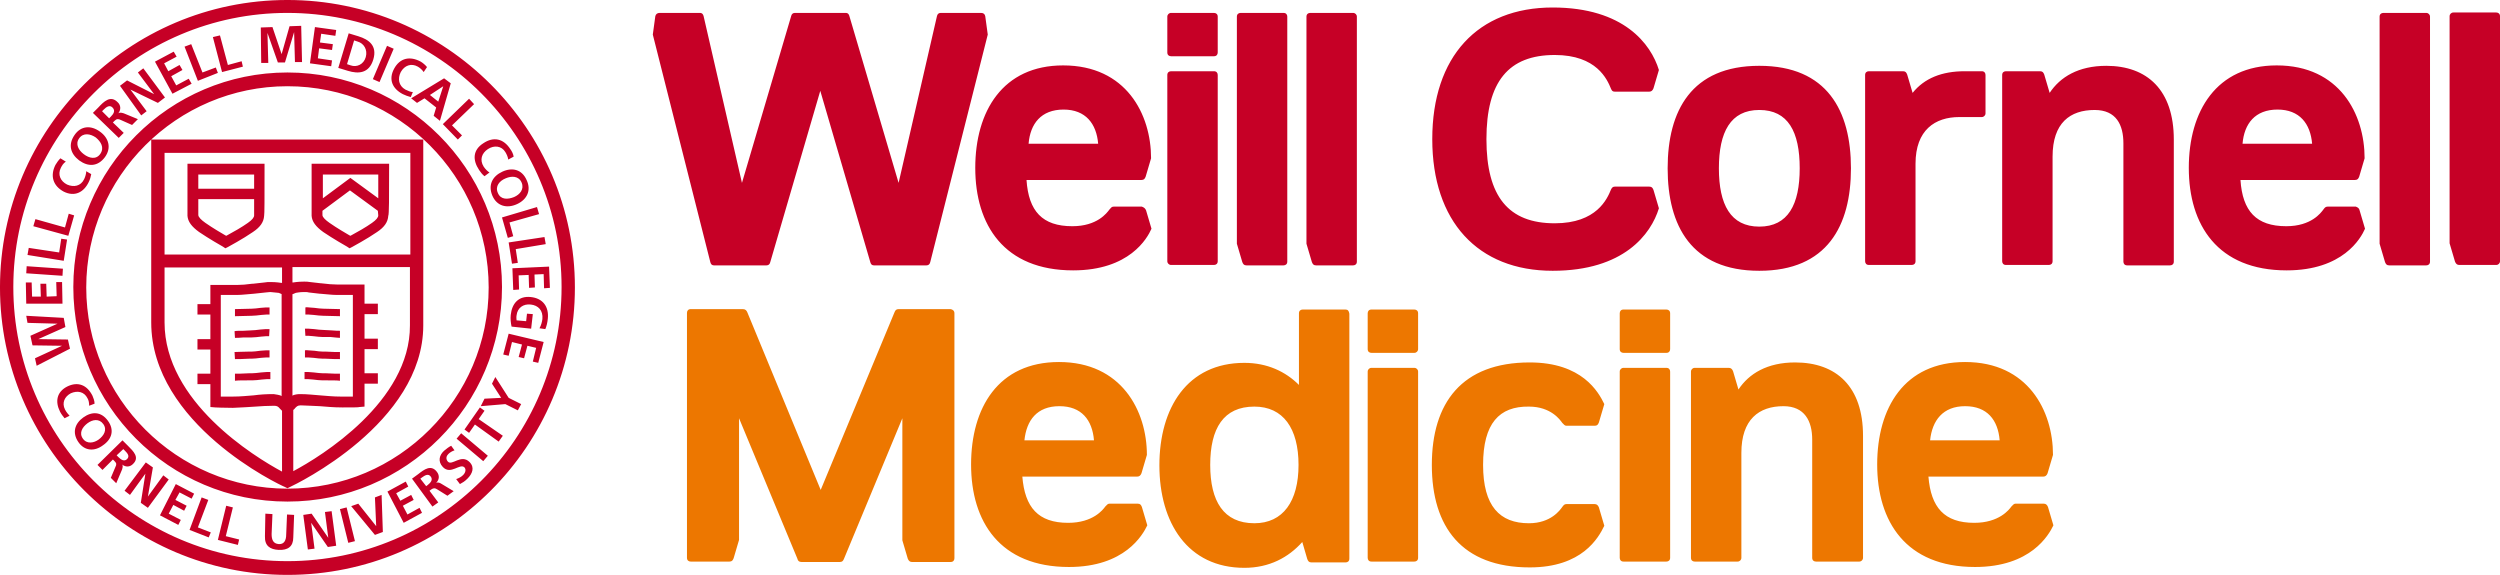
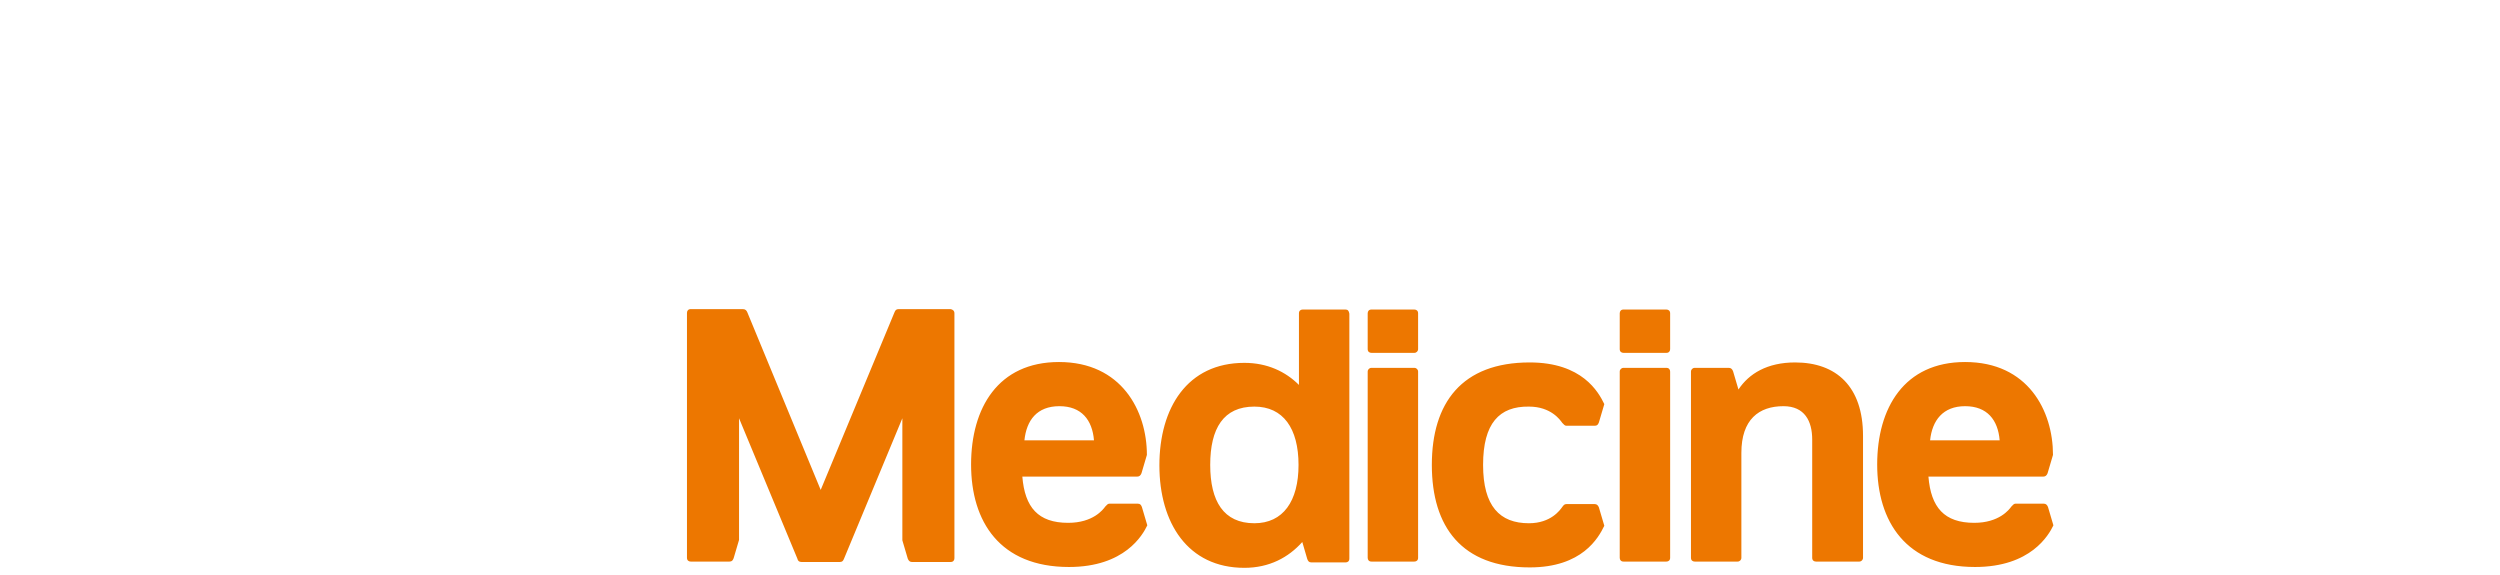
<svg xmlns="http://www.w3.org/2000/svg" version="1.1" id="layer" x="0" y="0" style="enable-background:new -153 -46 652 652" xml:space="preserve" viewBox="-131.8 206.4 600.1 138">
  <style>.st1{fill:#c60026}</style>
  <path d="M358.8 327.3H352c-.4 0-.6.3-1 .7-.5.7-2.9 3.9-8.9 3.9-7.2 0-10.4-3.7-11-11.1h27.6c.5 0 .8-.3 1-.8l1.3-4.4c0-10.6-6-22.3-21.1-22.3-14.6 0-21.1 11-21.1 24.6 0 13.7 6.9 24.6 23.5 24.6 13.4 0 17.7-7.7 18.8-10l-1.3-4.4c-.2-.5-.5-.8-1-.8m-18.9-23.4c5.3 0 7.9 3.3 8.3 8.2h-16.7c.5-4.8 3.1-8.2 8.4-8.2m-24.5 7.1v29.3c0 .5-.4.9-.9.9h-10.4c-.5 0-.9-.3-.9-.9v-28.4c0-4.4-1.8-8-6.9-8-5.9 0-10.1 3.2-10.1 11.2v25.2c0 .5-.4.9-.9.9H275c-.5 0-.9-.3-.9-.9v-44.7c0-.5.4-.9.9-.9h8.2c.5 0 .8.3 1 .8l1.3 4.4c2.5-3.8 6.9-6.5 13.6-6.5 9.9 0 16.3 5.8 16.3 17.6M257 281.6c0-.5.3-.9.9-.9h10.3c.5 0 .9.3.9.9v8.6c0 .5-.3.9-.9.9h-10.3c-.5 0-.9-.3-.9-.9v-8.6zm0 58.7c0 .5.3.9.9.9h10.3c.5 0 .9-.3.9-.9v-44.7c0-.5-.3-.9-.9-.9h-10.3c-.5 0-.9.4-.9.9v44.7zM224.2 318c0 9.9 4 14 11 14 5.3 0 7.5-3.2 8-3.9.3-.4.5-.7 1-.7h6.8c.5 0 .8.3 1 .8l1.3 4.4c-1.4 2.9-5.3 10-17.9 10-16.3 0-23.5-9.7-23.5-24.6 0-14.9 7.2-24.6 23.5-24.6 12.6 0 16.5 7.1 17.9 10l-1.3 4.4c-.2.5-.4.8-1 .8h-6.8c-.4 0-.6-.3-1-.7-.5-.7-2.7-3.9-8-3.9-7.1-.1-11 4-11 14m-27.7-36.4c0-.5.3-.9.9-.9h10.3c.5 0 .9.3.9.9v8.6c0 .5-.4.9-.9.9h-10.3c-.5 0-.9-.3-.9-.9v-8.6zm0 58.7c0 .5.3.9.9.9h10.3c.5 0 .9-.3.9-.9v-44.7c0-.5-.4-.9-.9-.9h-10.3c-.5 0-.9.4-.9.9v44.7zm-5.3-59.6h-10.3c-.5 0-.9.3-.9.9v17.2c-3.2-3.2-7.6-5.3-13.1-5.3-13.7 0-20.4 10.8-20.4 24.6s6.8 24.6 20.4 24.6c6 0 10.6-2.5 13.9-6.2l1.2 4.1c.2.5.4.8 1 .8h8.2c.5 0 .9-.3.9-.9v-58.8c-.1-.7-.4-1-.9-1M169.3 332c-7.4 0-10.6-5.3-10.6-14 0-8.8 3.2-14 10.6-14 6.9 0 10.6 5.2 10.6 14 0 8.7-3.7 14-10.6 14m-28-4.7h-6.8c-.4 0-.6.3-1 .7-.5.7-2.9 3.9-8.9 3.9-7.2 0-10.4-3.7-11-11.1h27.6c.5 0 .8-.3 1-.8l1.3-4.4c0-10.6-6.1-22.3-21.1-22.3-14.6 0-21.1 11-21.1 24.6 0 13.7 6.9 24.6 23.5 24.6 13.4 0 17.7-7.7 18.8-10l-1.3-4.4c-.2-.5-.4-.8-1-.8m-18.8-23.4c5.3 0 7.9 3.3 8.3 8.2h-16.7c.5-4.8 3-8.2 8.4-8.2m-25.2-22.3v58.8c0 .5-.3.9-.9.9h-9.3c-.5 0-.8-.3-1-.8l-1.3-4.4v-29.3l-14 33.7c-.2.5-.4.8-1 .8h-9.2c-.6 0-.9-.3-1-.8l-14-33.7V336l-1.3 4.4c-.2.5-.4.8-1 .8H34c-.5 0-.9-.3-.9-.9v-58.8c0-.5.3-.9.9-.9h12.5c.6 0 .9.3 1.1.8L65.2 324l17.7-42.6c.2-.5.4-.8 1-.8h12.5c.5.1.9.4.9 1" style="fill:#ed7700" />
-   <path class="st1" d="M468.3 269.1c0 .5-.4.9-.9.9h-8.9c-.5 0-.8-.3-1-.8l-1.3-4.4v-54.5c0-.5.4-.9.9-.9h10.3c.5 0 .9.3.9.9v58.8zm-16.8-58.7c0-.5-.4-.9-.9-.9h-10.3c-.5 0-.9.3-.9.9v54.5l1.3 4.4c.2.5.4.8 1 .8h8.9c.5 0 .9-.3.9-.9v-58.8zm-16.9 46.5 1.3 4.4c-1 2.3-5.3 10-18.8 10-16.6 0-23.5-10.9-23.5-24.6 0-13.6 6.6-24.6 21.1-24.6 15.1 0 21.1 11.7 21.1 22.3l-1.3 4.4c-.2.5-.4.8-1 .8H406c.5 7.5 3.8 11.1 11 11.1 6 0 8.3-3.2 8.9-4 .3-.4.5-.7 1-.7h6.8c.5.2.8.4.9.9m-28.1-16h16.7c-.4-4.8-3-8.2-8.3-8.2-5.4 0-8 3.4-8.4 8.2m-32.7-18.7c-6.7 0-11.1 2.7-13.6 6.5l-1.3-4.4c-.2-.5-.4-.8-1-.8h-8.2c-.5 0-.9.3-.9.9v44.7c0 .5.3.9.9.9H360c.5 0 .9-.3.9-.9V244c0-8.1 4.2-11.2 10.1-11.2 5.2 0 6.9 3.6 6.9 8v28.4c0 .5.3.9.9.9h10.3c.5 0 .9-.3.9-.9v-29.3c0-11.9-6.4-17.7-16.2-17.7m-29.9 1.3h-4.1c-5.5 0-9.7 1.7-12.5 5.2l-1.3-4.4c-.2-.5-.4-.8-1-.8h-8.2c-.5 0-.9.3-.9.9v44.7c0 .5.3.9.9.9h10.3c.5 0 .9-.3.9-.9v-23.4c0-8.1 4.7-11.2 10.5-11.2h5.4c.5 0 .9-.4.9-.9v-9.2c0-.5-.3-.9-.9-.9m-31.4 23.3c0 13.8-5.7 24.6-22 24.6s-22-10.8-22-24.6 5.7-24.6 22-24.6 22 10.8 22 24.6m-12.3 0c0-8.8-2.8-14-9.7-14-6.9 0-9.7 5.3-9.7 14s2.8 14 9.7 14c6.9 0 9.7-5.3 9.7-14m-88.2-7c0 19.7 10.9 31.6 28.9 31.6 17.1 0 23.6-8.8 25.5-15l-1.3-4.4c-.2-.5-.4-.8-1-.8h-8.3c-.5 0-.7.3-.9.7-.9 2.2-3.4 8.1-13.5 8.1-11.1 0-16.4-6.4-16.4-20.2 0-13.8 5.3-20.2 16.4-20.2 10.1 0 12.6 5.9 13.5 8.1.2.4.3.7.9.7h8.3c.5 0 .8-.3 1-.8l1.3-4.4c-1.9-6.2-8.4-15-25.5-15-18 0-28.9 11.8-28.9 31.6m-18.1-29.4c0-.5-.4-.9-.9-.9h-10.3c-.5 0-.9.3-.9.9v54.5l1.3 4.4c.2.5.4.8 1 .8h8.9c.5 0 .9-.3.9-.9v-58.8zm-16.7 0c0-.5-.3-.9-.9-.9H166c-.5 0-.9.3-.9.9v54.5l1.3 4.4c.2.5.4.8 1 .8h8.9c.5 0 .9-.3.9-.9v-58.8zm-28.8 58.7c0 .5.4.9.9.9h10.3c.5 0 .9-.3.9-.9v-44.7c0-.5-.3-.9-.9-.9h-10.3c-.5 0-.9.3-.9.9v44.7zm0-58.7c0-.5.4-.9.9-.9h10.3c.5 0 .9.3.9.9v8.6c0 .5-.3.9-.9.9h-10.3c-.5 0-.9-.3-.9-.9v-8.6zm-5.1 46.5 1.3 4.4c-1 2.3-5.3 10-18.8 10-16.6 0-23.5-10.9-23.5-24.6 0-13.6 6.6-24.6 21.1-24.6 15.1 0 21.1 11.7 21.1 22.3l-1.3 4.4c-.2.5-.4.8-1 .8h-27.6c.5 7.5 3.8 11.1 11 11.1 6 0 8.3-3.2 8.9-4 .4-.4.5-.7 1-.7h6.8c.5.2.8.4 1 .9m-28.2-16h16.7c-.4-4.8-3-8.2-8.3-8.2-5.4 0-8 3.4-8.4 8.2m-10.4-30.6c-.1-.5-.4-.8-1-.8H94c-.5 0-.8.3-.9.8l-9.2 40-11.8-40c-.1-.4-.3-.8-.9-.8H59c-.5 0-.8.3-.9.8l-11.8 40-9.2-40c-.1-.4-.3-.8-.9-.8h-9.7c-.5 0-.9.3-1 .8l-.6 4.4 13.8 54.6c.1.4.3.8.9.8h12.6c.5 0 .8-.3.9-.8l12-41.1 12 41.1c.1.4.3.8.9.8h12.6c.5 0 .8-.3.9-.8l13.8-54.6-.6-4.4zM-75.4 297.8v-1.7c.5 0 2.1 0 3.4-.1h.7c.6 0 1.3-.1 2.2-.2l1.3-.1h.9v1.7h-.7l-1.3.1c-.9.1-1.6.2-2.3.2h-.7c-1.4 0-3 0-3.5.1m0-5.2c.5 0 2.1 0 3.4-.1h.6c.6 0 1.4-.1 2.2-.2.4 0 .9-.1 1.4-.1h.7v-1.7h-.9c-.5 0-1 .1-1.4.1-.8.1-1.4.2-2 .2h-.7c-1.3 0-2.8.1-3.4.1l.1 1.7m0-5.1c.3 0 1.2 0 2.1-.1h1.9c.7 0 1.4-.1 2.3-.2l1.2-.1h.7l.1-1.7h-.9l-1.3.1c-.8.1-1.6.2-2.2.2l-1.9.1c-.9 0-1.8 0-2.1.1l.1 1.6m4-5.3c.7 0 1.4-.1 2.3-.2l1.3-.1h.7v-1.7h-.9l-1.3.1c-.8.1-1.5.2-2.1.2l-4 .1v1.7l4-.1zm21.2 15.6v-1.7c-.5 0-2.1 0-3.4-.1h-.7c-.6 0-1.3-.1-2.2-.2l-1.3-.1h-.9v1.7h.7l1.3.1c.9.1 1.6.2 2.3.2h.7c1.4 0 3 0 3.5.1m0-5.2v-1.7c-.5 0-2.1 0-3.4-.1h-.7c-.6 0-1.3-.1-2-.2-.5 0-.9-.1-1.4-.1-.3 0-.6-.1-.9 0v1.7h.7c.5 0 1 .1 1.4.1.8.1 1.6.2 2.2.2h.6c1.4.1 3 .1 3.5.1m0-5.1v-1.7c-.3 0-1.2 0-2.1-.1l-1.9-.1c-.6 0-1.4-.1-2.2-.2l-1.3-.1h-.9l.1 1.7h.7l1.2.1c.9.1 1.7.2 2.3.2h1.9c1 .1 1.8.2 2.2.2m0-5.2v-1.7l-4-.1c-.6 0-1.3-.1-2.1-.2l-1.3-.1c-.3 0-.6-.1-.9 0v1.7h.7l1.3.1c.9.1 1.6.2 2.3.2l4 .1zm11.8-35.3v-1.3H-57v12.5c.1 1.4 1 2.6 2.8 3.9 2.2 1.5 5.5 3.4 5.7 3.5l.6.4.6-.3s3.7-2 6-3.6c1.8-1.2 2.6-2.4 2.7-3.9.2-.3.2-4.3.2-11.2m-16 1.3H-41v5.7l-6.7-4.9-6.6 4.9v-5.7zm13.4 9.8c0 .5-.5 1.1-1.5 1.8-1.4 1-3.5 2.2-5 3l-.2.1-.2-.1c-.7-.4-3.1-1.8-4.8-3-1-.7-1.6-1.3-1.7-1.8V257l6.6-4.9 6.7 4.9.1 1.1zM-68.3 247v-1.3h-18.5v12.5c.1 1.4 1 2.6 2.8 3.9 2.2 1.5 5.5 3.4 5.7 3.5l.6.4.6-.3s3.7-2 6-3.6c1.8-1.2 2.6-2.4 2.7-3.9.1-.3.1-4.3.1-11.2m-2.5 1.3v3.4h-13.4v-3.4h13.4zm0 9.8c0 .5-.5 1.1-1.5 1.8-1.4 1-3.5 2.2-5 3l-.2.1-.2-.1c-.7-.4-3.1-1.8-4.8-3-1-.7-1.7-1.4-1.7-1.9V254.2h13.4v3.9m40.7-18.2h-65.4v43.9c0 24.4 30.8 39 32.1 39.5l.6.3.6-.3c1.3-.6 32-15.3 32-38.8v-44.6zm-62.2 3.2h59v24.4h-59v-24.4zm27.4 33.6c.3.1.5.2.7.3v24.5l-.1-.1c-.5-.2-1.1-.3-1.8-.4-1.9 0-3.3.1-4.8.3-1.5.1-3 .3-5.2.3h-2.7v-24.4h3.9c1.2 0 2.6-.2 4.1-.3.8-.1 1.7-.2 2.8-.3.3 0 .7-.1 1.1-.1 1.1.1 1.9.2 2 .2v.1-.1zm3.4.3c.2-.1.5-.2.7-.3 0 0 .9-.2 2-.2.4 0 .8 0 1.1.1.9.1 1.8.2 2.6.3h.1c1.5.1 2.8.3 4.1.3h3.8v24.4h-2.7c-2.2 0-3.7-.2-5.2-.3-1.5-.1-2.9-.3-4.8-.3-.6 0-1.2.1-1.7.3l-.1.1V277zm-30.8 6.8v-13.2h28.2v3.7h-.2s-1.1-.2-2.6-.2c-.5 0-.9 0-1.4.1-1 .1-1.8.2-2.7.3h-.2c-1.4.2-2.7.3-3.7.3h-6.4v4.6h-3.1v2.5h3.1v5.9h-3.1v2.5h3.1v5.8h-3.1v2.5h3.1v5.5l1.2.1c.2 0 1.9.1 4.2.1 2.3-.1 4-.2 5.4-.3 1.5-.1 2.8-.2 4.5-.2.7 0 1 .2 1.4.7l.5.5v14.6c-6.7-3.6-28.2-16.8-28.2-35.8m30.9 35.7v-14.7c.1-.1.3-.2.4-.4.4-.4.6-.7 1.4-.7 1.8.1 3.1.1 4.6.2 1.4.1 3.1.3 5.4.3 2.2 0 4 0 4.1-.1l1.2-.1v-5.5h3.2V296h-3.2v-5.8h3.2v-2.5h-3.2v-5.9h3.2v-2.5h-3.2v-4.6h-6.5c-1.1 0-2.3-.1-3.9-.3h-.1c-.8-.1-1.7-.2-2.6-.3-.5-.1-.9-.1-1.4-.1-1.5 0-2.6.2-2.6.2h-.2v-3.7h28.2v14c.1 18.3-21.4 31.5-28 35m-1.4 7.3c-28.4 0-51.4-23.1-51.4-51.5s23.1-51.5 51.4-51.5c28.4 0 51.5 23.1 51.5 51.5s-23.1 51.5-51.5 51.5m0-99.7c-26.6 0-48.3 21.7-48.3 48.3 0 26.6 21.7 48.3 48.3 48.3 26.6 0 48.3-21.7 48.3-48.3 0-26.6-21.6-48.3-48.3-48.3m-53.5 79.7c-.4-.5-.8-1-1.1-1.6-1.2-2.4-.8-4.7 1.7-6 2.6-1.3 4.8-.4 6.1 2.2.2.5.5 1.2.5 1.9l-1.3.5c0-.7-.1-1.3-.4-1.8-.8-1.6-2.4-1.9-4-1.2-1.5.8-2.2 2.3-1.4 3.9.3.6.8 1.2 1.1 1.5l-1.2.6zm10.4.6c-1.6-2.2-3.8-2.3-5.9-.8-2.1 1.5-2.7 3.7-1.2 5.9 1.5 2.2 3.9 2.3 5.9.8 2.2-1.5 2.8-3.7 1.2-5.9m-6 4.3c-1-1.4-.1-2.8 1.1-3.7 1.2-.9 2.8-1.2 3.8.2s.1 2.8-1.1 3.7c-1.1.8-2.8 1.2-3.8-.2m3.5 6.3 1.2 1.2 2.5-2.5.4.4c.5.5.5.8.2 1.4l-1.1 2.6 1.3 1.3 1.4-3.3c.1-.4.3-.9 0-1.2.9.7 1.9.6 2.6-.1 1.7-1.6.1-3.1-1.2-4.4l-1.3-1.3-6 5.9zm6.2-3.8.4.4c.6.6 1.2 1.3.5 2s-1.5.1-2.1-.5l-.4-.4 1.6-1.5zm.3 10 1.3 1 3.7-5.1-1.1 7 1.7 1.2 5-6.8-1.3-1-3.7 5.1 1.2-7-1.7-1.2-5.1 6.8zm8.5 5.9 4.4 2.3.6-1.2-2.9-1.5 1.1-2.1 2.6 1.4.6-1.2-2.7-1.4 1-1.8 2.9 1.5.6-1.2-4.4-2.3-3.8 7.5zm7.1 3.5 4.6 1.8.5-1.2-3.1-1.2 2.5-6.6-1.6-.6-2.9 7.8zm6.8 2.4 4.8 1.2.3-1.3-3.2-.8 1.7-6.9-1.6-.4-2 8.2zm11.3-.9c-.1 2.3 1.2 3.2 3.3 3.3 2.2.1 3.5-.8 3.5-3l.2-5.4-1.7-.1-.2 4.8c0 1.4-.5 2.4-1.8 2.3-1.3-.1-1.7-1-1.7-2.4l.2-4.8-1.7-.1-.1 5.4zm10.3 3.2 1.6-.2-.8-6.2 4 5.8 2-.3-1.1-8.3-1.6.2.8 6.2-4-5.8-2 .3 1.1 8.3zm9.7-1.6 1.6-.4-2-8.1-1.6.4 2 8.1zm6.4-1.9 1.9-.7-.3-8.9-1.6.6.3 6.9-4.3-5.4-1.7.6 5.7 6.9zm6.9-2.9 4.4-2.4-.6-1.2-2.9 1.6-1.1-2.1 2.6-1.4-.6-1.2-2.6 1.4-1-1.8 2.9-1.6-.6-1.2-4.4 2.4 3.9 7.5zm6.9-3.9 1.4-1-2.1-2.8.4-.3c.6-.4.9-.4 1.5 0l2.4 1.5 1.5-1.1-3-1.8c-.3-.2-.8-.4-1.2-.2.8-.8.8-1.8.2-2.6-1.4-1.9-3.1-.6-4.5.5l-1.5 1.1 4.9 6.7zm-2.9-6.7.4-.3c.7-.5 1.5-1 2.1-.2.6.8-.1 1.5-.7 2l-.4.3-1.4-1.8zm7.4-7.9c-.6.3-1.1.7-1.7 1.2-1.1 1-1.6 2.5-.3 3.9 1.9 2 4.1-1 5.2.1.5.6.1 1.4-.3 1.8-.5.5-1.1.8-1.7 1l.9 1.2c.7-.4 1.1-.6 1.8-1.3 1.2-1.2 1.8-2.7.5-4-2-2-4.2 1-5.2-.1-.6-.7-.3-1.4.1-1.8.4-.4.9-.7 1.5-.9l-.8-1.1zm7.7 3.7 1.1-1.3-6.4-5.4-1.1 1.3 6.4 5.4zm3.7-4.7 1-1.4-5.8-4 1.4-2-1.1-.8-3.7 5.3 1.1.8 1.4-2 5.7 4.1zm4.6-7.5.8-1.5-3-1.5-3.2-5-.8 1.6 2.2 3.4-4 .2-.9 1.8 5.9-.5 3 1.5zM-115 290.1l-.5-2.2-7.1-.1 6.5-2.9-.4-2.2-9-.5.3 1.7 7.2.2-6.5 2.9.5 2.3 7.1.1-6.5 3 .4 1.8 8-4.1zm-1.8-10.8-.1-5.2h-1.4l.1 3.4-2.4.1-.1-3.1h-1.4l.1 3.1h-2.1l-.1-3.4h-1.4l.1 5.1h8.7zm-8.7-7.3 8.7.6.1-1.7-8.7-.6-.1 1.7zm9-3 .8-5.1-1.4-.2-.5 3.3-7.3-1.1-.3 1.7 8.7 1.4zm1.1-6 1.4-4.9-1.3-.4-.9 3.3-7.1-2-.5 1.7 8.4 2.3zm4.3-15.5c0 .5-.2 1.3-.5 1.9-.8 1.7-2.5 2-4.1 1.3-1.6-.8-2.3-2.4-1.5-4 .3-.6.6-1.1 1.2-1.5l-1.3-.8c-.5.5-.9 1.1-1.2 1.6-1.3 2.6-.6 5 2 6.4 2.6 1.3 4.8.2 6-2.3.3-.6.5-1.3.6-1.9l-1.2-.7zm-2.8-8.7c-1.6 2.3-1 4.5 1.1 6.1 2.2 1.6 4.5 1.5 6.2-.8 1.6-2.2.9-4.6-1.2-6.1-2.2-1.6-4.6-1.4-6.1.8m6.2 4.5c-1 1.5-2.7 1.1-4 .1-1.2-.9-2.1-2.4-1.1-3.8s2.7-1.1 4-.2c1.2 1 2.1 2.4 1.1 3.9m4.4-3.8 1.2-1.2-2.6-2.5.4-.4c.5-.5.9-.5 1.5-.2l2.7 1.2 1.4-1.4-3.4-1.4c-.4-.1-.9-.3-1.3 0 .7-.9.6-2-.2-2.7-1.7-1.7-3.3-.1-4.6 1.3l-1.3 1.3 6.2 6zm-4-6.4.4-.4c.6-.6 1.4-1.2 2.1-.5.8.8.2 1.6-.4 2.2l-.4.4-1.7-1.7zm9.4 1 1.3-1-3.9-5.2 6.6 3.2 1.7-1.3-5.2-7-1.3 1 3.9 5.2-6.5-3.3-1.7 1.3 5.1 7.1zm7.5-5.2 4.6-2.4-.7-1.2-3 1.6-1.2-2.2 2.7-1.5-.7-1.2-2.7 1.5-1-1.9 3-1.6-.7-1.2-4.5 2.4 4.2 7.7zm6.1-3.1 4.8-1.9-.5-1.3-3.2 1.2-2.7-6.8-1.6.6 3.2 8.2zm5.8-2.1 5-1.3-.3-1.3-3.3.9-1.9-7.1-1.7.4 2.2 8.4zm9.4-2.2h1.7l-.2-7.2 2.5 7.1h1.7l2.2-7.3.2 7.2h1.7l-.2-8.7-2.8.1-1.9 6.7-2.2-6.5-2.8.1.1 8.5zm11.7.1 5.1.7.2-1.4-3.4-.5.3-2.4 3.1.4.2-1.4-3.1-.4.3-2.1 3.4.5.2-1.4-5.1-.7-1.2 8.7zm6.8 1.1 2.3.7c2.6.8 5.1.6 6.1-2.7 1-3.3-1-4.8-3.6-5.6l-2.3-.7-2.5 8.3zm3.8-6.6.9.3c1.4.4 2.4 1.9 1.9 3.7-.5 1.8-2.2 2.5-3.6 2l-.9-.3 1.7-5.7zm4.5 9.3 1.6.7 3.4-8-1.6-.7-3.4 8zm9.6 3.1c-.5 0-1.2-.3-1.8-.6-1.6-.9-1.9-2.6-1.1-4.2.9-1.6 2.5-2.2 4.1-1.3.5.3 1 .7 1.4 1.3l.8-1.2c-.4-.5-1-1-1.5-1.3-2.6-1.4-5-.9-6.4 1.7-1.4 2.6-.4 4.8 2.1 6.1.6.3 1.2.5 1.9.7l.5-1.2zm-.4 1.5 1.4 1.1 1.8-1.1 2.8 2.2-.6 2 1.5 1.2 2.6-9-1.6-1.2-7.9 4.8zm6.5.8-2-1.6 3.2-2.1-1.2 3.7zm1.1 5.4 3.6 3.7 1-1-2.4-2.4 5.3-5.1-1.2-1.3-6.3 6.1zm11.2 11.6c-.4-.2-1-.8-1.4-1.4-1-1.6-.5-3.2 1-4.2s3.3-.8 4.2.7c.3.5.6 1.1.7 1.8l1.3-.7c-.1-.7-.5-1.4-.8-1.8-1.6-2.5-4-3.1-6.5-1.4-2.5 1.6-2.6 4-1 6.4.4.6.8 1.1 1.3 1.5l1.2-.9zm8.9 1.8c-1.1-2.5-3.4-3.1-5.8-2s-3.5 3.2-2.4 5.8c1.1 2.5 3.5 3.1 5.9 2 2.4-1.1 3.5-3.3 2.3-5.8m-6.9 3.1c-.7-1.6.4-2.9 1.9-3.5 1.4-.6 3.1-.6 3.8 1 .7 1.6-.4 2.9-1.8 3.5-1.5.6-3.2.7-3.9-1m1 5.9 1.4 4.9 1.3-.4-.9-3.3 7.1-2-.5-1.7-8.4 2.5zm1.6 6 .8 5.1 1.4-.2-.5-3.3 7.2-1.2-.3-1.7-8.6 1.3zm.9 6.2.2 5.2 1.4-.1-.1-3.4 2.4-.1.1 3.1 1.4-.1-.1-3.1 2.2-.1.1 3.4 1.4-.1-.2-5.1-8.8.4zm7.9 14.6c.3-.7.5-1.5.6-2.5.3-2.9-1.2-4.9-4.1-5.2-2.9-.3-4.5 1.5-4.8 4.3-.1.9 0 1.9.2 2.8l4.7.5.4-3.5-1.4-.1-.2 1.8-2.3-.2c0-.3-.1-.7 0-1.2.2-1.8 1.6-2.8 3.4-2.6 1.8.2 3 1.4 2.8 3.5-.1.7-.3 1.5-.7 2.2l1.4.2zm-8.8 1.1-1.3 5 1.3.3.8-3.3 2.4.6-.8 3 1.3.3.8-3 2.1.5-.8 3.3 1.3.3 1.3-5-8.4-2zm-53.1 57.9c-38 0-69-31-69-69s30.9-69 69-69c38 0 69 30.9 69 69s-30.9 69-69 69m0-134.9c-36.3 0-65.8 29.5-65.8 65.8s29.5 65.8 65.8 65.8S3 311.6 3 275.3s-29.5-65.8-65.8-65.8" />
</svg>